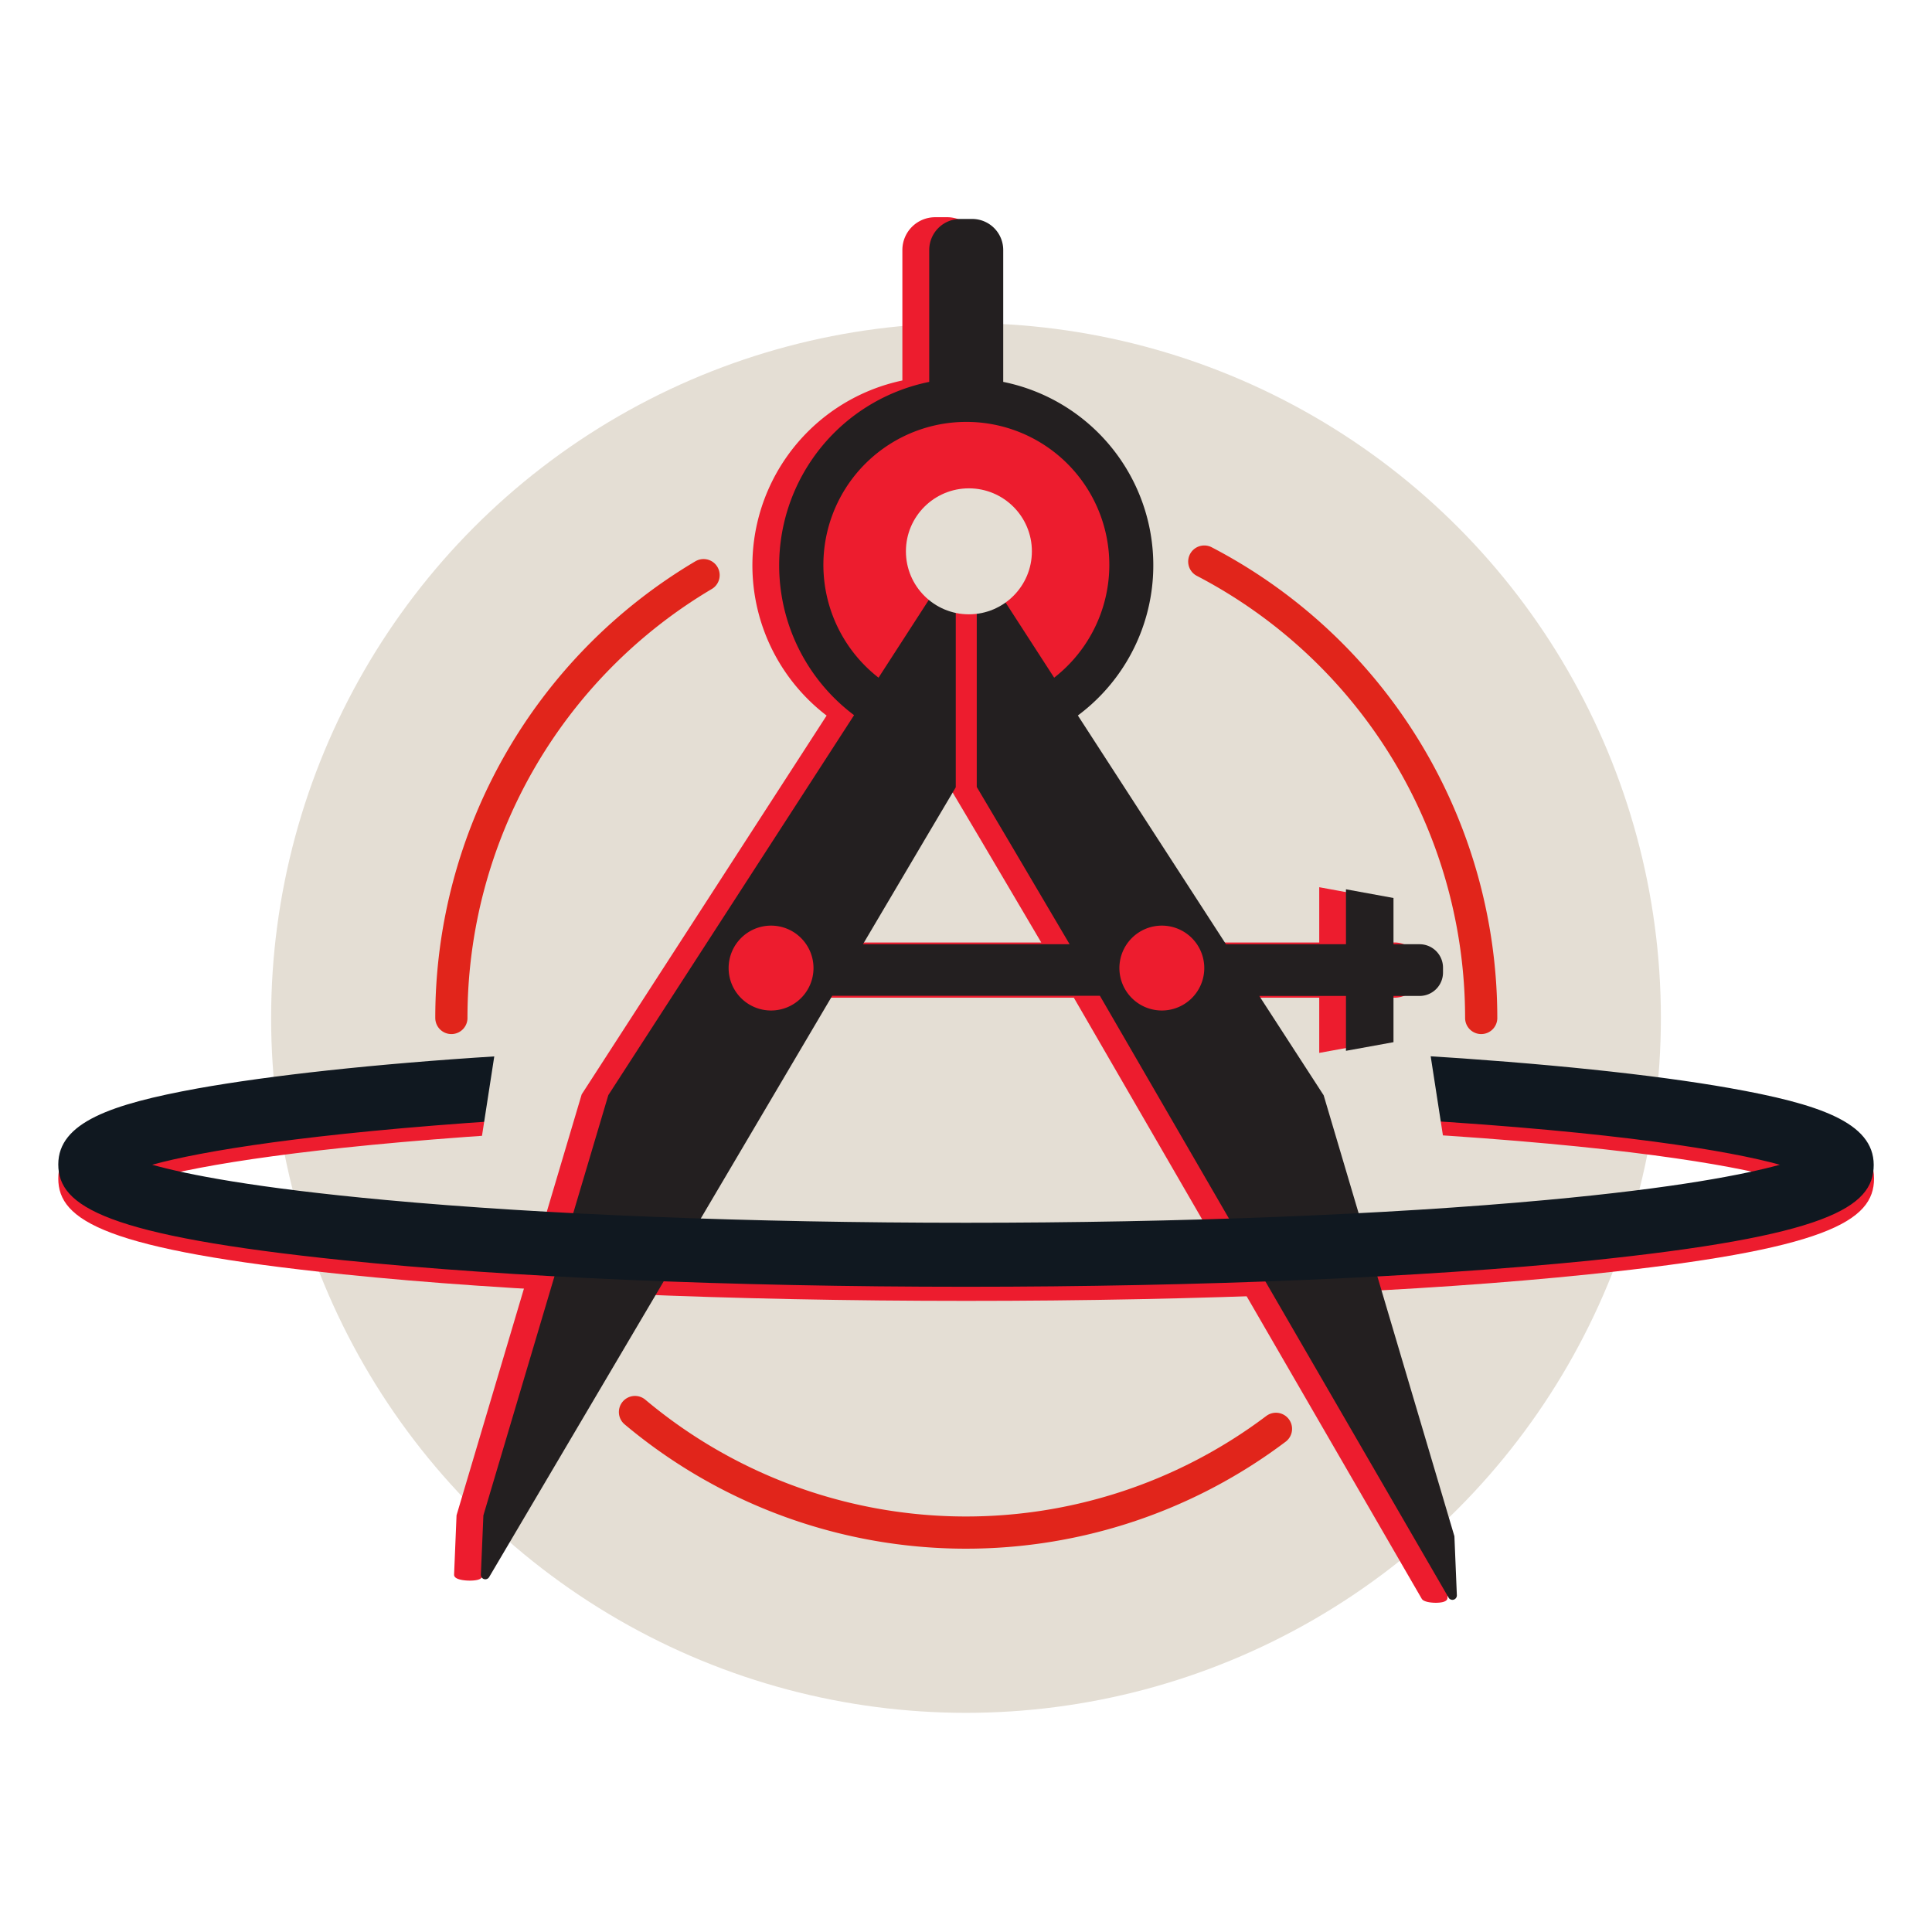
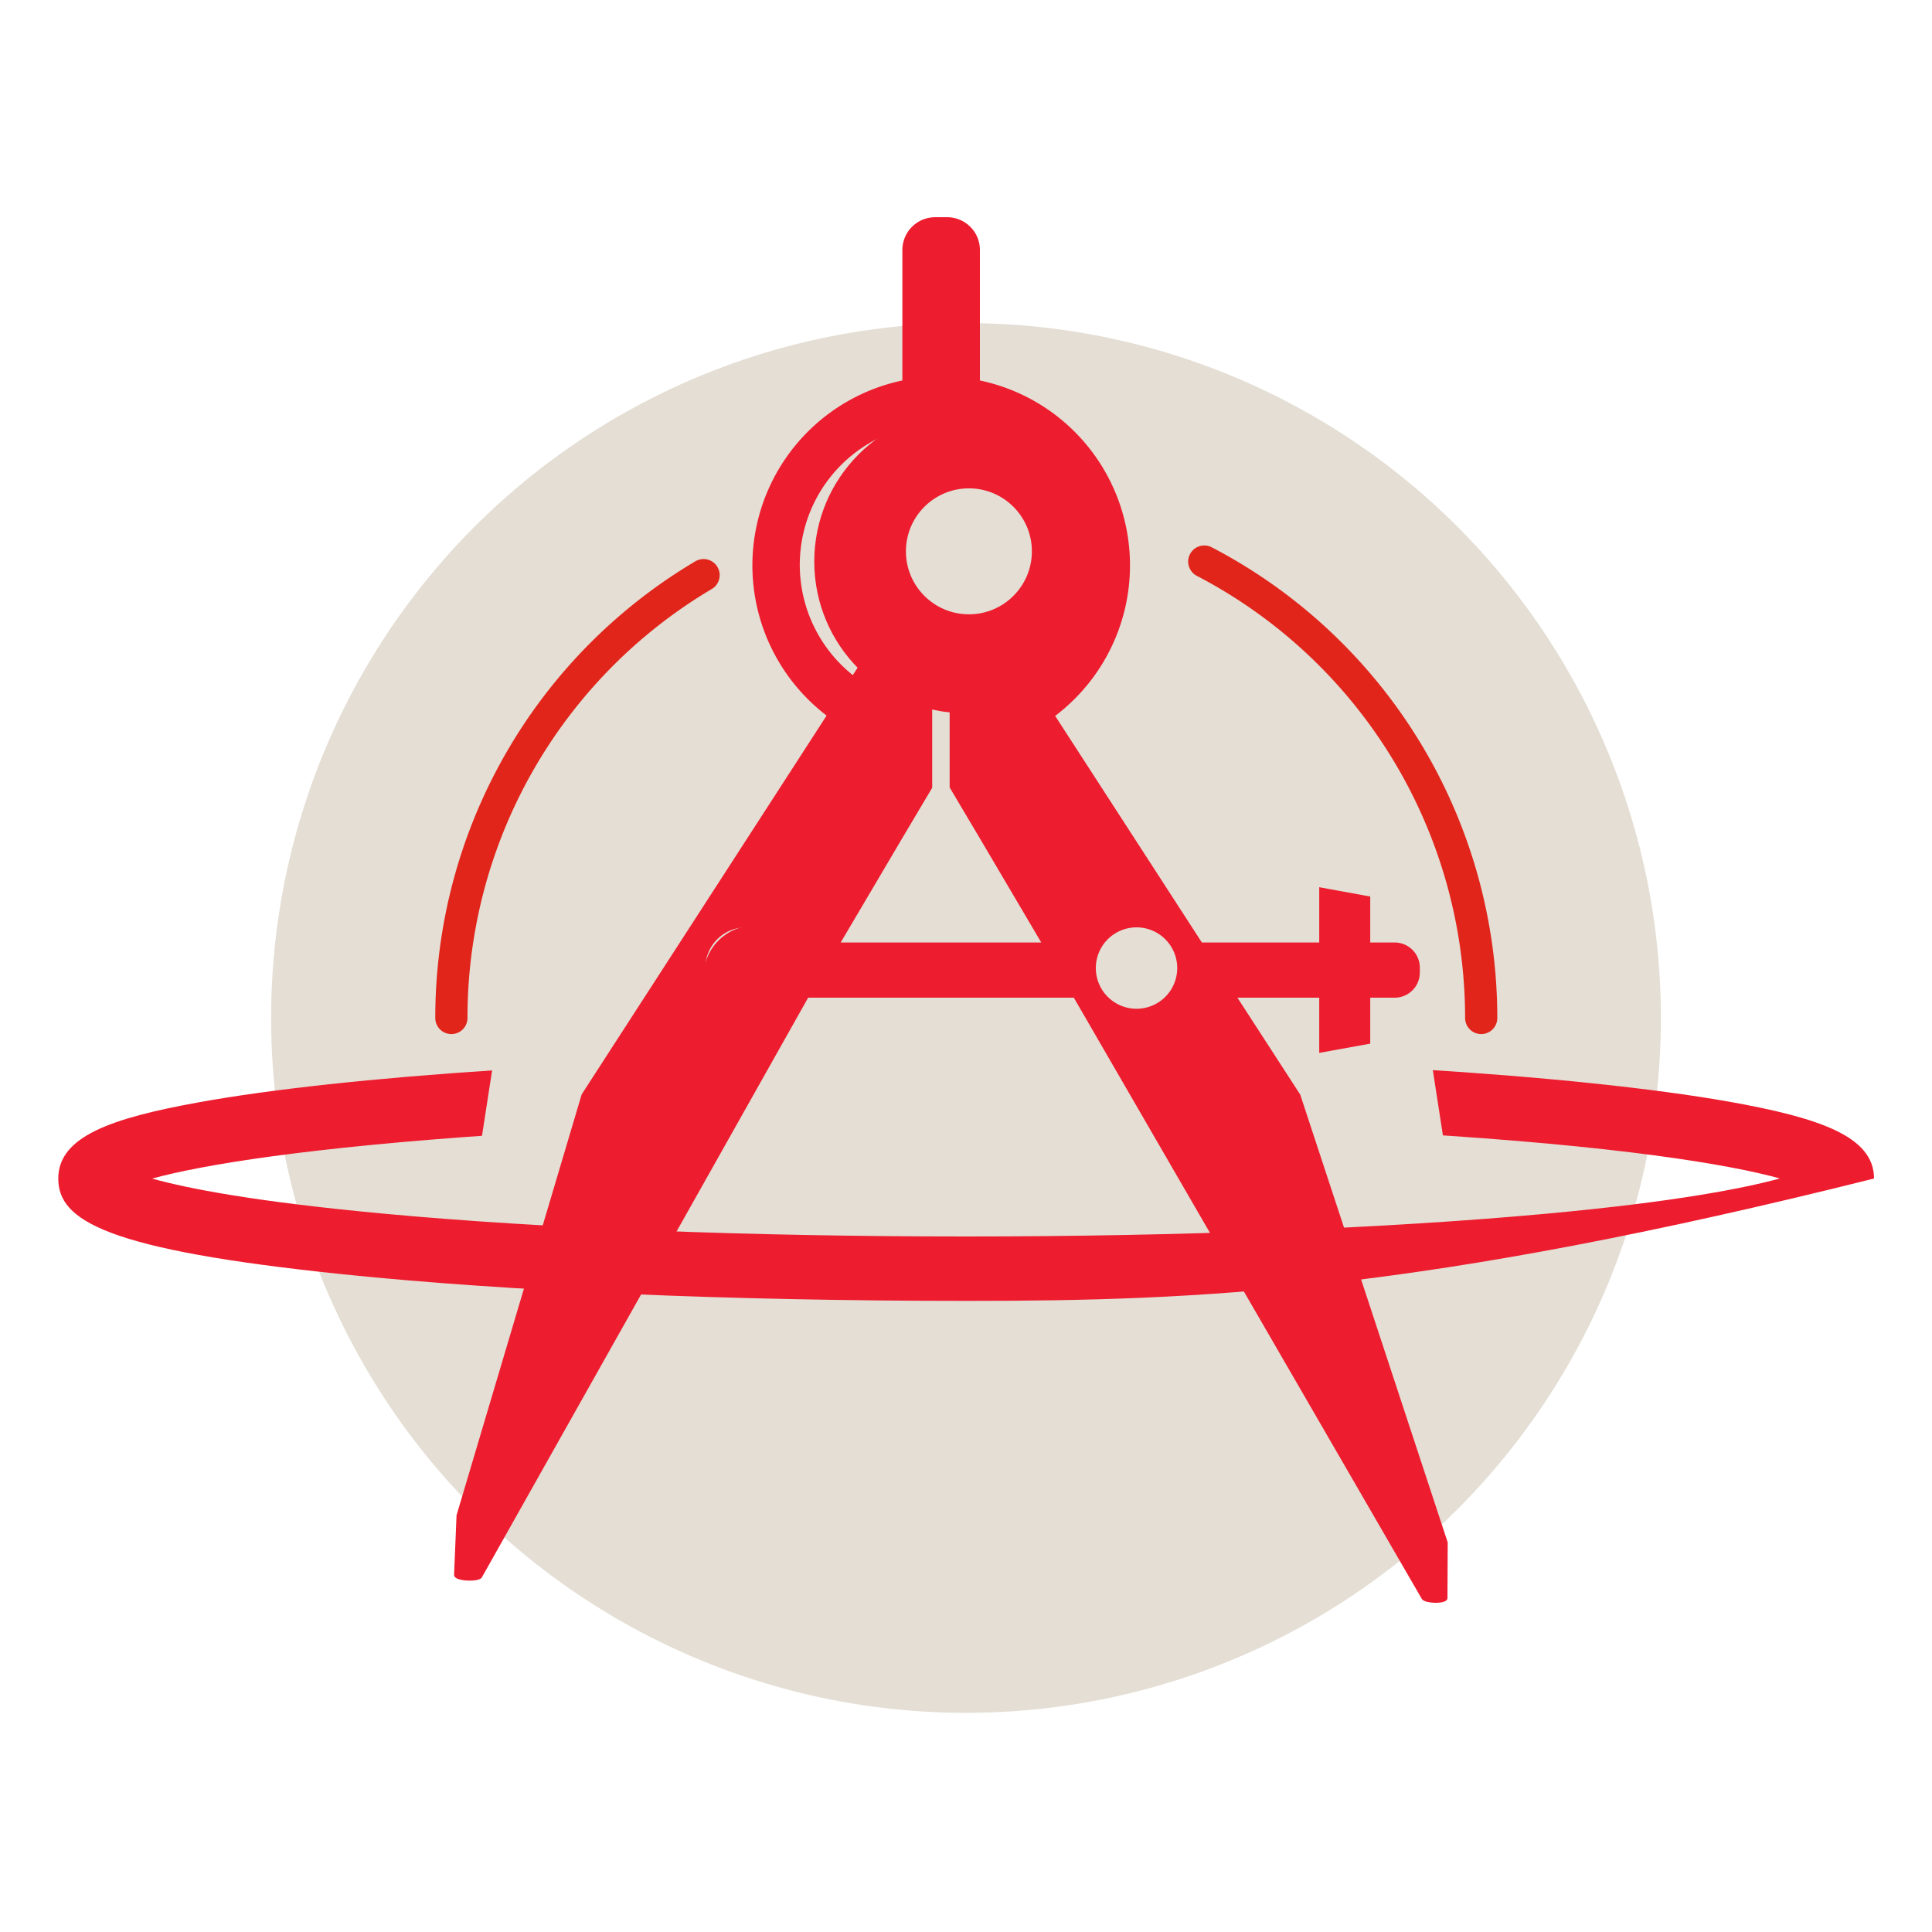
<svg xmlns="http://www.w3.org/2000/svg" id="Layer_1" data-name="Layer 1" width="300" height="300" viewBox="0 0 300 300">
  <g>
    <circle cx="150" cy="158.07" r="107.9" fill="#e4ded4" />
    <circle cx="150" cy="87.2" r="23.56" fill="#ed1c2e" />
-     <circle cx="177.79" cy="150.32" r="7.9" fill="#ed1c2e" />
    <circle cx="117.15" cy="151.63" r="7.9" fill="#ed1c2e" />
    <path d="M224.53,239.55l-22.88-69.47-10-15.43h13.47v8.52l7.38-1.34v-7.18h4.06a3.64,3.64,0,0,0,3.64-3.63v-.77a3.64,3.64,0,0,0-3.64-3.63h-4.06v-7.18l-7.38-1.35v8.53H186.48l-23-35.52a29.06,29.06,0,0,0-11.59-51.8V38.85A4.82,4.82,0,0,0,147.1,34h-1.89a4.82,4.82,0,0,0-4.82,4.82V59.3a29.08,29.08,0,0,0-11.67,51.75l-38.15,59L71.16,235.34l-.38,9.19c0,.72,3.46.87,3.82.25l50.73-90.13H166.9L221,248.12c.37.62,3.52.68,3.49,0ZM115.84,156.91a6.59,6.59,0,1,1,6.59-6.59A6.59,6.59,0,0,1,115.84,156.91Zm14.23-10.29,9.66-16.37,4.75-8V109.91l3.57-19.1c0-1.49-5.51-1.13-6.32.12l-9.24,14.3a22.2,22.2,0,1,1,27.26,0l-5.37-14.34c-.81-1.25-6.65-.67-6.65.82V122.2l4.8,8.09,9.63,16.33Zm46.41,10.29a6.59,6.59,0,1,1,6.59-6.59A6.59,6.59,0,0,1,176.48,156.91Z" fill="#ed1c2e" stroke="#ed1c2e" stroke-width="0.54" />
-     <path d="M150,202c-36.48,0-70.8-1.46-96.65-4.12-37-3.82-44.3-8.35-44.3-14.88s8.26-9.36,21.58-11.79c11.28-2.06,27.44-3.81,46.73-5.06l.65,10c-30.24,2-46.68,4.74-54.38,6.86,5.38,1.51,15.91,3.6,36.21,5.47C84.63,190.78,116.65,192,150,192s65.37-1.26,90.16-3.54c20.32-1.87,30.85-4,36.22-5.47-7.95-2.2-25.2-5.07-57.26-7l.61-10c20.09,1.23,37,3,48.77,5.08C282.36,173.55,291,176.4,291,183s-7.25,11.06-44.3,14.88C220.8,200.58,186.48,202,150,202Z" fill="#ed1c2e" />
+     <path d="M150,202c-36.48,0-70.8-1.46-96.65-4.12-37-3.82-44.3-8.35-44.3-14.88s8.26-9.36,21.58-11.79c11.28-2.06,27.44-3.81,46.73-5.06l.65,10c-30.24,2-46.68,4.74-54.38,6.86,5.38,1.51,15.91,3.6,36.21,5.47C84.63,190.78,116.65,192,150,192s65.37-1.26,90.16-3.54c20.32-1.87,30.85-4,36.22-5.47-7.95-2.2-25.2-5.07-57.26-7l.61-10c20.09,1.23,37,3,48.77,5.08C282.36,173.55,291,176.4,291,183C220.8,200.58,186.48,202,150,202Z" fill="#ed1c2e" />
    <path d="M70.09,158.07a79.88,79.88,0,0,1,39.16-68.76" fill="none" stroke="#e1251b" stroke-linecap="round" stroke-width="5" />
-     <path d="M198.13,221.87a79.94,79.94,0,0,1-99.53-2.61" fill="none" stroke="#e1251b" stroke-linecap="round" stroke-width="5" />
    <path d="M187,87.2a79.91,79.91,0,0,1,43,70.87" fill="none" stroke="#e1251b" stroke-linecap="round" stroke-width="5" />
-     <path d="M225.84,238.55l-20.3-68.47-10-15.43H209v8.52l7.38-1.34v-7.18h4.06a3.64,3.64,0,0,0,3.63-3.63v-.77a3.64,3.64,0,0,0-3.63-3.63h-4.06v-7.18L209,138.09v8.53H190.37l-23-35.52a29.06,29.06,0,0,0-11.59-51.8V38.85A4.82,4.82,0,0,0,151,34h-1.89a4.82,4.82,0,0,0-4.82,4.82V59.3a29.07,29.07,0,0,0-11.67,51.75l-38.16,59-19.4,65.26-.39,9.19a.69.69,0,0,0,1.29.38l53.27-90.26h41.56l54.15,93.47a.69.69,0,0,0,1.28-.38ZM119.73,156.91a6.59,6.59,0,1,1,6.59-6.59A6.59,6.59,0,0,1,119.73,156.91ZM134,146.62l9.67-16.37,4.74-8V91.74a1.49,1.49,0,0,0-2.75-.81l-9.24,14.3a22.2,22.2,0,1,1,27.27,0l-9.27-14.34a1.5,1.5,0,0,0-2.75.82V122.2l4.79,8.09,9.63,16.33Zm46.41,10.29a6.59,6.59,0,1,1,6.59-6.59A6.59,6.59,0,0,1,180.37,156.91Z" fill="#231f20" />
-     <path d="M150,199.81c-36.48,0-70.8-1.46-96.65-4.12-37-3.82-44.3-8.35-44.3-14.88s8.26-9.36,21.58-11.79C41.91,167,58.07,165.21,77.36,164l.65,10c-30.24,2-46.68,4.74-54.38,6.86,5.38,1.51,15.91,3.6,36.21,5.47,24.79,2.29,56.81,3.54,90.16,3.54s65.37-1.25,90.16-3.54c20.32-1.87,30.85-4,36.22-5.47-7.95-2.19-25.2-5.07-57.26-7l.61-10c20.09,1.23,37,3,48.77,5.08,13.86,2.46,22.45,5.32,22.45,11.95s-7.25,11.06-44.3,14.88C220.8,198.35,186.48,199.81,150,199.81Z" fill="#101820" />
    <polygon points="225.25 184.03 216.7 176.11 214.58 168.29 220.97 156.34 225.25 184.03" fill="#e4ded4" />
    <polygon points="73.66 184.03 82.21 176.11 84.33 168.29 77.94 156.34 73.66 184.03" fill="#e4ded4" />
    <circle cx="150.45" cy="85.61" r="9.78" fill="#e4ded4" />
  </g>
</svg>